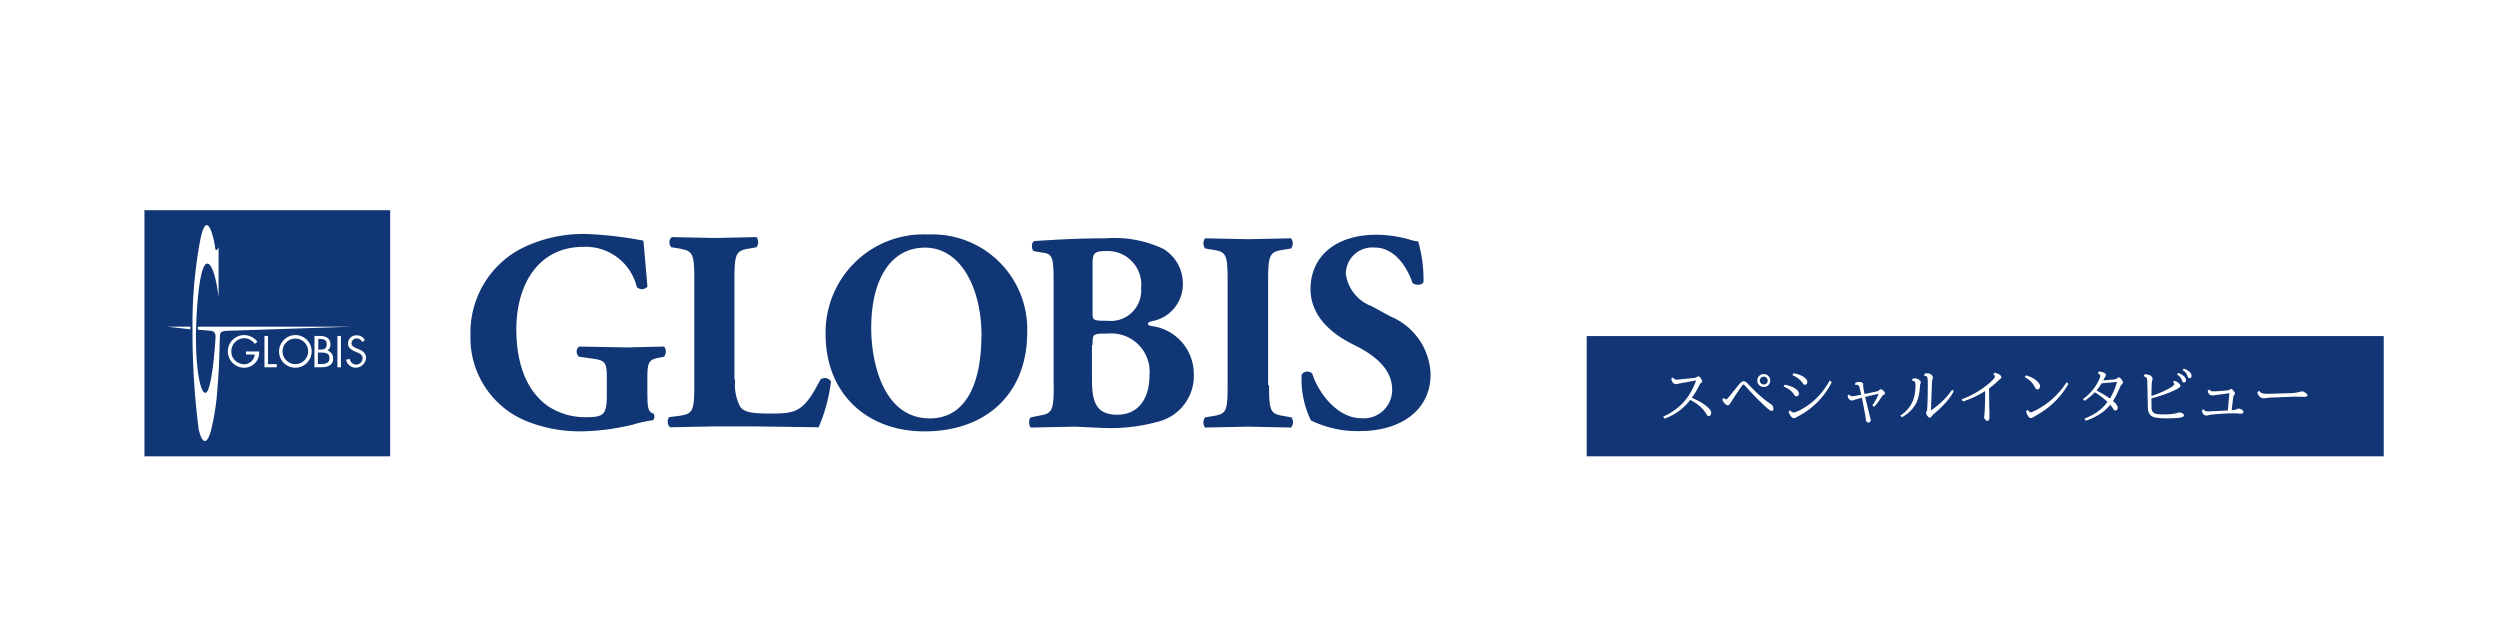
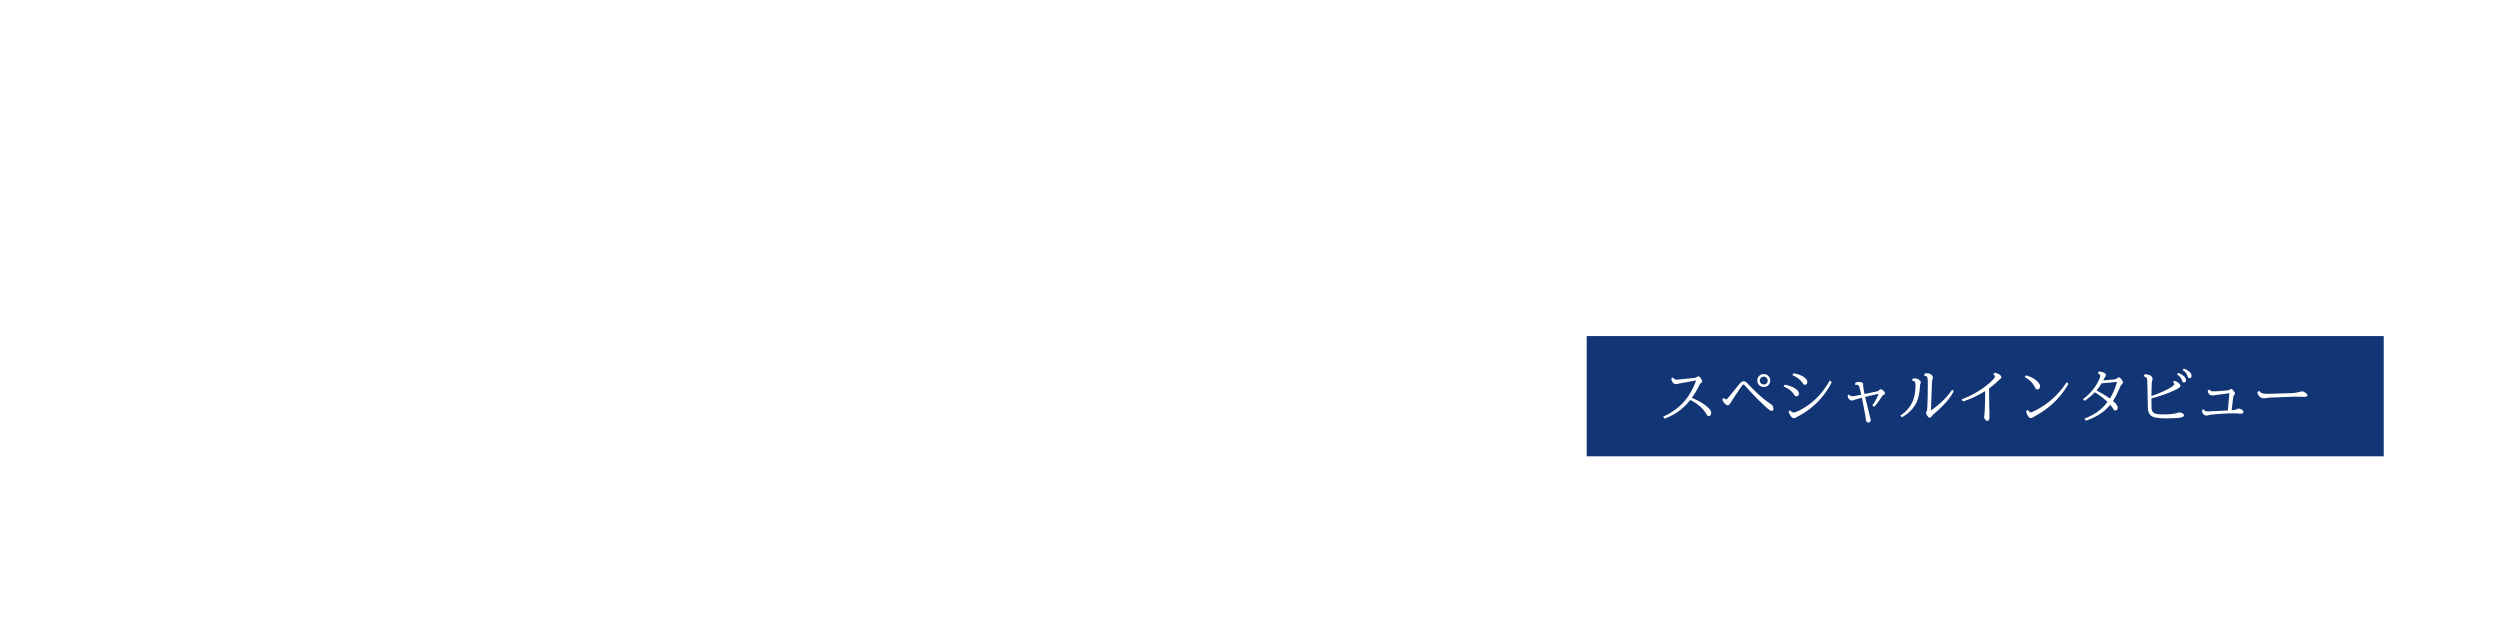
<svg xmlns="http://www.w3.org/2000/svg" width="900" height="230">
  <path fill="#fff" d="M0 0h900v230H0z" />
  <path fill="#113575" d="M571.207 120.986h286.936v43.288H571.207z" />
  <path d="M602.267 135.8c.23.57.67.856 1.326.856.383 0 1.37-.087 2.966-.262l3.3-.334a2.04 2.04 0 0 0 .95-.313c.258-.16.463-.24.616-.24.348 0 .717.355 1.107 1.065.174.313.26.564.26.752 0 .182-.115.338-.345.47-.265.153-.498.453-.7.898-.585 1.288-1.48 2.8-2.684 4.532 2.576 1.05 4.6 2.287 6.046 3.707.62.613.93 1.18.93 1.702a1.27 1.27 0 0 1-.261.805c-.18.236-.393.354-.637.354-.286 0-.55-.216-.794-.647-1.156-2.032-3.102-3.756-5.837-5.17-1.553 1.93-3.178 3.442-4.877 4.543-1.33.863-2.785 1.594-4.365 2.192l-.532-.73c3.063-1.357 5.594-3.182 7.592-5.473 1.77-2.025 3.196-4.542 4.282-7.55l-.366.052-5.9 1.086c-.383.126-.717.188-1.003.188-.466 0-.853-.205-1.16-.616-.257-.348-.435-.8-.532-1.326l.617-.542zm18.306 7.405c.244.37.505.553.783.553.265 0 .675-.365 1.232-1.096l3.77-4.627c.53-.528.957-.793 1.284-.793.313 0 .627.1.94.334.223.16.557.477 1.002.95 3.063 3.224 5.706 5.538 7.926 6.944.613.4.92.954.92 1.7 0 .23-.063.418-.188.564-.118.125-.257.188-.417.188-.313 0-.8-.278-1.462-.835-.738-.627-1.83-1.653-3.28-3.08-1.643-1.622-3.133-3.195-4.47-4.72-.508-.585-.835-.877-.98-.877-.132 0-.334.185-.605.553-.383.522-1.107 1.6-2.172 3.206l-1.88 2.893c-.34.55-.654.825-.94.825-.383 0-.783-.23-1.2-.7-.327-.354-.6-.8-.814-1.368l.552-.615zm14.4-8.532c.355 0 .7.083 1.034.25a2.29 2.29 0 0 1 1.065 1.096c.146.307.22.634.22.982a2.27 2.27 0 0 1-.292 1.117c-.446.808-1.13 1.2-2.057 1.2a2.24 2.24 0 0 1-1.399-.48c-.613-.466-.92-1.086-.92-1.858 0-.668.244-1.23.73-1.682.445-.425.985-.637 1.618-.637zm-.02.92c-.223 0-.442.056-.658.167a1.32 1.32 0 0 0-.752 1.253 1.36 1.36 0 0 0 .219.742c.285.438.686.657 1.2.657a1.36 1.36 0 0 0 1.41-1.409c0-.425-.164-.78-.5-1.065a1.37 1.37 0 0 0-.929-.345zm7.582 2.88c1.566.35 2.764.783 3.592 1.306.98.605 1.472 1.25 1.472 1.932a.96.96 0 0 1-.324.763.81.81 0 0 1-.564.22c-.285 0-.543-.185-.772-.554-.863-1.344-2.155-2.336-3.875-2.977l.47-.7zm1.963 9.2c.307.543.703.815 1.2.815.34 0 .877-.17 1.608-.512 2.423-1.12 4.644-2.678 6.663-4.668 1.8-1.8 3.4-3.9 4.74-6.33l.7.596c-2.66 5.354-6.708 9.46-12.145 12.322a17.34 17.34 0 0 0-.731.407c-.265.16-.512.24-.74.24-.37 0-.735-.243-1.097-.73-.34-.453-.613-.996-.814-1.63l.636-.5zm1.2-13.304c1.364.258 2.475.64 3.33 1.148 1.072.634 1.608 1.292 1.608 1.974 0 .467-.185.787-.553.96-.104.056-.216.084-.334.084-.265 0-.53-.202-.793-.606-.808-1.232-2.05-2.192-3.728-2.882l.47-.68zm22.202 3.425c.522-.2.97-.303 1.347-.303.57 0 1.013.143 1.326.43.132.125.2.268.2.428 0 .077-.01.178-.032.303a1.22 1.22 0 0 0-.02.188 12.33 12.33 0 0 0 .094.772l.063.387c.07.57.2 1.184.366 1.838l2.538-.533 1.86-.386a1.7 1.7 0 0 0 .94-.554c.125-.146.285-.22.48-.22.34 0 .762.28 1.263.836.18.2.272.4.272.574 0 .258-.17.46-.512.605-.2.1-.4.3-.606.596-1.072 1.685-2.012 2.924-2.82 3.718l-.616-.512c1.058-1.518 1.807-2.914 2.245-4.188l-.45.104-4.386 1.003 1.68 6.892c.223.794.334 1.284.334 1.473a.93.93 0 0 1-.136.501c-.153.25-.344.376-.574.376-.626 0-.978-.37-1.055-1.107-.16-1.413-.64-4.023-1.44-7.832l-2.465.7c-.4.195-.738.293-1.044.293-.404 0-.773-.167-1.107-.502-.244-.243-.418-.622-.522-1.138l.512-.585c.278.46.675.7 1.2.7.32 0 1.274-.164 2.86-.5l.334-.063-.658-2.777c-.146-.516-.463-.773-.95-.773-.132 0-.324.015-.574.042l.063-.793zm20.74-1.515c.27-.05.5-.073.658-.073.647 0 1.218.205 1.712.616.32.27.48.53.48.772 0 .153-.042.324-.125.512-.1.223-.16.654-.2 1.295-.174 2.514-.668 4.515-1.483 6.005-1.05 1.914-2.715 3.52-4.992 4.814l-.574-.606c2.075-1.364 3.543-3.056 4.407-5.075.703-1.636 1.055-3.564 1.055-5.785 0-.703-.108-1.17-.324-1.4-.174-.194-.453-.292-.835-.292h-.178l.408-.784zm4.365-1.806c.327-.07.564-.104.7-.104a2.41 2.41 0 0 1 1.713.668c.292.27.438.558.438.856 0 .125-.05.33-.146.616-.1.258-.157.734-.2 1.43l-.376 9.796c3.105-2.103 5.67-4.6 7.697-7.488l.5.627c-.863 1.63-2.012 3.2-3.446 4.7-1.093 1.155-2.367 2.343-3.822 3.56-.18.153-.376.373-.584.658-.28.4-.508.585-.7.585-.383 0-.773-.355-1.17-1.065-.14-.258-.2-.477-.2-.658 0-.146.045-.303.136-.47.146-.285.233-.665.26-1.14.132-2.18.198-5.347.198-9.503 0-.988-.098-1.622-.292-1.9-.195-.27-.574-.407-1.138-.407l.426-.774zm13.2 9.284c3.544-1.315 6.75-3.16 9.618-5.534 1.56-1.288 2.34-2.196 2.34-2.726 0-.355-.23-.623-.7-.805l.752-.512a5.05 5.05 0 0 1 1.514.638c.515.313.773.637.773.97 0 .195-.132.397-.397.605a10.83 10.83 0 0 0-.835.742c-.814.82-1.887 1.723-3.216 2.704l.136 10.005a9.71 9.71 0 0 1 .01.386c0 .863-.26 1.295-.783 1.295-.244 0-.5-.15-.74-.45-.265-.327-.397-.633-.397-.92a5.71 5.71 0 0 1 .083-.75c.16-.982.26-3.857.303-8.626-2.576 1.615-5.242 2.864-8 3.75l-.47-.773zm23.185-8.636c1.615.487 2.854 1.113 3.718 1.88.884.786 1.326 1.465 1.326 2.036 0 .327-.1.603-.303.825-.195.23-.425.345-.7.345-.286 0-.525-.185-.72-.554-.508-1-1.07-1.807-1.682-2.392-.578-.55-1.298-1.05-2.162-1.504l.512-.636zm.647 12.385c.306.613.647.92 1.023.92.23 0 .74-.194 1.535-.584a27.93 27.93 0 0 0 6.903-4.836c1.83-1.74 3.33-3.557 4.5-5.45l.637.647c-2.722 4.797-6.648 8.616-11.78 11.456a19.58 19.58 0 0 0-.856.522c-.32.202-.6.303-.867.303-.418 0-.776-.25-1.076-.752a6.37 6.37 0 0 1-.689-1.671l.668-.553zm19.82-3.812c2.095-1.524 3.766-3.355 5.013-5.493.793-1.364 1.2-2.335 1.2-2.913 0-.425-.307-.7-.92-.856l.512-.7c.62.056 1.155.177 1.608.365.57.236.856.543.856.92 0 .202-.087.42-.26.658a4.69 4.69 0 0 0-.47.835l-.198.428 3.916-.344c.37-.05.738-.2 1.107-.48.236-.174.42-.262.553-.262.223 0 .46.144.7.43.543.626.814 1.104.814 1.43 0 .18-.132.38-.397.595-.237.202-.477.585-.72 1.15-.794 1.894-1.626 3.522-2.496 4.887 1.128.968 1.692 1.78 1.692 2.434 0 .265-.073.5-.22.68-.153.216-.373.323-.658.323-.25 0-.508-.22-.772-.657-.216-.37-.564-.832-1.044-1.4-2.02 2.52-4.943 4.432-8.772 5.733l-.512-.752c2.095-.808 3.892-1.8 5.388-2.976 1.044-.83 2.016-1.842 2.914-3.04-1.336-1.24-2.854-2.398-4.553-3.478a22.31 22.31 0 0 1-3.687 3.102l-.595-.628zm12.26-6.203l-5.545.512c-.522.885-1.135 1.733-1.838 2.548 2.012 1.072 3.617 2.044 4.814 2.914 1.093-1.72 1.95-3.7 2.57-5.974zm20.78-.428c1.372.634 2.057 1.25 2.057 1.85 0 .368-.58.84-1.744 1.4-2.207 1.086-5.107 2.13-8.7 3.133l.052 3.54c.063.968.487 1.595 1.274 1.88.592.216 1.553.324 2.882.324 2.165 0 3.822-.17 4.97-.512.432-.133.755-.198.97-.198.292 0 .634.107 1.023.323.37.2.554.45.554.72 0 .34-.348.592-1.044.752-.905.216-2.68.323-5.326.323-2.388 0-4.007-.2-4.856-.574-1.15-.515-1.74-1.587-1.775-3.216l-.22-9.858c-.02-.467-.146-.814-.376-1.045-.202-.194-.526-.34-.97-.438l.45-.74c.842.035 1.504.185 1.984.45.543.3.814.707.814 1.222 0 .133-.035.324-.104.574-.1.397-.177.805-.198 1.222l-.094 4-.01.345c2.4-.78 4.56-1.698 6.454-2.757 1.177-.654 1.765-1.162 1.765-1.524 0-.278-.178-.533-.533-.763l.7-.43zm1.264-2.798c.78.27 1.417.616 1.9 1.034.6.5.888 1.02.888 1.556 0 .3-.094.525-.282.68-.132.098-.275.146-.428.146-.292 0-.498-.122-.616-.366-.02-.048-.063-.17-.125-.365-.28-.905-.877-1.622-1.796-2.15l.448-.533zm2.016-1.567c.78.278 1.417.626 1.9 1.044.592.502.888 1.02.888 1.557 0 .306-.094.532-.282.68-.132.098-.275.146-.428.146-.292 0-.498-.12-.616-.365a3.68 3.68 0 0 1-.125-.365c-.278-.905-.877-1.622-1.796-2.15l.448-.545zm9.19 7.488c.223.474.7.7 1.43.7.64 0 1.497-.048 2.57-.146l1.4-.104 1.483-.136a1.27 1.27 0 0 0 .428-.209c.27-.188.46-.282.564-.282.223 0 .557.307 1.002.92.223.307.334.547.334.72 0 .167-.094.355-.282.563a1.32 1.32 0 0 0-.324.679l-.574 4.794c.898-.056 1.524-.185 1.88-.387.265-.14.498-.2.7-.2.362 0 .76.16 1.2.48.313.23.47.467.47.7 0 .432-.32.647-.96.647a7.92 7.92 0 0 1-.668-.04c-.432-.05-1.114-.073-2.046-.073-2.416 0-5.037.153-7.864.46-.383.042-.74.115-1.076.22-.257.076-.487.114-.7.114-.453 0-.85-.198-1.2-.595-.25-.285-.4-.686-.48-1.2l.595-.532c.14.327.358.546.658.657.27.104.668.157 1.2.157l3.822-.167 3.102-.157.533-6.203-5.347.7a2.84 2.84 0 0 1-.804.104c-.892 0-1.435-.563-1.63-1.7l.595-.5zm17.973.47c.23.418.536.707.92.867.397.167 1.072.25 2.026.25l8.626-.24c1.197-.084 2.245-.255 3.143-.512.306-.084.522-.126.647-.126.453 0 .957.23 1.514.7.292.237.44.46.44.668 0 .4-.397.616-1.2.616a19.68 19.68 0 0 1-.835-.031l-2.56-.052-8.7.345a8.13 8.13 0 0 0-.366.02l-1.243.146a4.53 4.53 0 0 1-.783.073c-1.114 0-1.9-.725-2.36-2.173l.732-.542zm-759.912-63.4h85.6v85.608h-85.6V77.257z" fill="#fff" />
-   <path d="M233.075 142.06c0 4.3.158 6.35 2.223 6.83.48.48.316 2.223-.316 2.396a42.69 42.69 0 0 0-7.146 1.589c-5.925 1.437-11.998 2.284-18.105 2.395a51.31 51.31 0 0 1-20.169-3.654c-12.56-5.087-20.615-17.458-20.188-30.998-.35-12.885 6.592-24.868 17.947-30.97a49.88 49.88 0 0 1 23.986-5.403 135.96 135.96 0 0 1 20.332 2.395l1.437 16.524c-.914 1.098-2.545 1.246-3.643.332a2.2 2.2 0 0 1-.188-.174c-2.136-8.8-10.188-14.838-19.22-14.455-16.198 0-24.14 13.507-24.14 29.695 0 14.607 5.077 23.35 11.6 27.78a24.23 24.23 0 0 0 13.975 3.831c5.876 0 6.993-1.1 6.993-7.782v-6.514c0-5.557-.637-6.193-5.556-6.83l-4.455-.636c-1-.855-1.134-2.367-.28-3.375a2.18 2.18 0 0 1 .28-.28l17.315.315 13.344-.315a3.1 3.1 0 0 1 0 3.654l-2.395.478c-3.017.638-3.654 1.6-3.654 6.993v6.193l.032-.014zm31.597-5.404a17.27 17.27 0 0 0 1.748 9.688c1.27 1.75 3.175 2.54 10.643 2.54 9.373 0 12.228-.316 18.267-12.228.584-.45 1.326-.632 2.06-.513a2.62 2.62 0 0 1 1.772 1.149 59.79 59.79 0 0 1-4.455 16.525l-23.66-.316h-13.66l-16.198.316c-.958-.987-1.092-2.515-.316-3.654l3.832-.48c4.607-.795 5.24-1.437 5.24-10.96V100.6c0-9.58-.637-10.164-5.24-11.112l-3.018-.48a2.54 2.54 0 0 1 .086-3.589 4.15 4.15 0 0 1 .07-.065l15.408.316 15.087-.316c.795 1.088.795 2.567 0 3.654l-2.7.48c-4.608.795-5.24 1.6-5.24 11.112v36.056h.275zm88.626-15.73c0 16.523-5.24 29.696-18.584 29.696-16.677 0-21.074-20-21.074-32.57 0-17.147 6.83-28.905 19.378-28.905 12.702.014 20.328 14.307 20.328 31.78l-.048-.001zm-19.54-36.53a35.23 35.23 0 0 0-25.998 10.077 35.3 35.3 0 0 0-10.537 25.863c0 21.443 14.93 34.964 35.577 34.964 22.033 0 37-13.344 37-35.73a34.1 34.1 0 0 0-10.298-25.5 34.15 34.15 0 0 0-25.768-9.627l.015-.047zm59.568 11.385c0-4.454.158-5.397 4.924-5.397a12.07 12.07 0 0 1 12.604 11.51 12.08 12.08 0 0 1-.056 1.834 10.93 10.93 0 0 1-9.987 11.78c-.693.057-1.4.048-2.084-.028-5.24 0-5.398-.158-5.398-2.874l-.003-16.826zm-13.976 43.043c0 9.2-.638 10.06-5.24 10.8l-3.017.638c-.795.316-.795 3.017 0 3.654l15.882-.316 10.537.48a64.38 64.38 0 0 0 20.332-2.543 16.94 16.94 0 0 0 11.912-17.147 17.34 17.34 0 0 0-15.092-16.998c-.958-.158-1.437-.48-1.437-.795 0-.48.958-.958 2.06-1.1 6.063-1.327 10.407-6.706 10.537-12.865a14.56 14.56 0 0 0-6.975-13.008 40.99 40.99 0 0 0-20.805-3.832c-10.164 0-17.626.48-25.414.957-1.6.158-1.27 3.176-.48 3.655l2.7.48c4.3.48 4.454 1.6 4.454 11.9v36.104l.045-.063zm13.976-14.607c0-4.13 0-4.13 5.556-4.13 7.6-.66 14.277 4.956 14.94 12.547a13.74 13.74 0 0 1-.014 2.541c0 8.257-3.975 14.13-11.6 14.13-7.94 0-9.1-5.076-9.1-13.028V124.2h.2zm63.53 14.454c0 9.7.637 10.32 5.397 11.112l2.7.478c.744 1.124.68 2.6-.157 3.655l-15.4-.316-15.565.316c-.796-1.087-.796-2.567 0-3.655l2.873-.478c4.765-.796 5.24-1.6 5.24-11.112v-37.646c0-9.7-.637-10.322-5.24-11.1l-2.873-.48c-.796-1.087-.796-2.567 0-3.654l15.565.316 15.4-.316a3.1 3.1 0 0 1 0 3.654l-2.874.48c-4.766.794-5.398 1.6-5.398 11.1v37.646h.33zm32.56 16.524a38.16 38.16 0 0 1-17.472-3.831c-2.5-5.13-3.666-10.82-3.353-16.524a2.49 2.49 0 0 1 3.466-.626c.132.1.253.195.365.3 2.06 6.67 8.895 16.045 17.626 16.045a10.22 10.22 0 0 0 7.854-2.682 10.25 10.25 0 0 0 3.276-7.625c0-8.258-7.783-13.18-13.976-16.2-7.303-3.654-15.408-9.847-15.408-20 0-11.6 8.894-19.542 23.66-19.542a44.6 44.6 0 0 1 11.596 1.6c1.126.415 2.303.683 3.497.795a49.92 49.92 0 0 1 1.916 14.612c-.48 1.27-3.017 1.27-3.974.317-1.75-5.24-6.194-12.707-13.507-12.707a9.53 9.53 0 0 0-10.436 8.53c-.035.333-.05.667-.048 1 .742 5.297 4.35 9.756 9.372 11.6l6.673 3.654a23.37 23.37 0 0 1 14.454 20.489c.288 12.692-10.03 20.797-25.595 20.797l.014.016zm-373.884-28.28h-1.1v4.128h1.27c1.436 0 2.874-.316 2.874-2.06.167-1.907-1.6-2.06-3.032-2.06v-.008zm2.068-2.955c0-1.75-1.112-1.916-2.54-1.916h-.48v3.83h.48c1.436.001 2.54-.177 2.54-1.915zm-11.284-2.074a4.6 4.6 0 0 0-4.589 4.607c.005 2.54 2.068 4.595 4.608 4.588a4.6 4.6 0 0 0 4.588-4.588 4.6 4.6 0 0 0-4.588-4.607zM52 75.667v88.607h88.463V75.667H52zm16.524 42.886l-8.42-.958h8.42v.958zm10.643 3.175c-.158 1.6-.158 10.164-.794 16.677a89.35 89.35 0 0 1-2.396 16.52c-1.27 4.766-3.018 5.557-4.454-.315-1.537-12.063-2.28-24.212-2.222-36.372a163.22 163.22 0 0 1 2.874-32.244c2.395-11.437 4.924.158 5.24 3.018.158 1.75.958.958 1.27-.158v18.104c-.316-2.874-1.75-12.228-4.13-12.07s-3.654 12.4-3.97 23.502 1.1 23.028 3.353 23.028 3.497-16.677 3.654-19.853c.158-2.54-1.436-2.394-2.222-2.54-.638 0-1.1-.158-4.13-.316v-1.1h55.272l-43.36 1.436c-4.47-.01-3.85.944-4 2.692l.003-.01zm12.865 8.736a5.35 5.35 0 0 1-4.128 1.917 5.88 5.88 0 0 1-5.881-5.873 5.88 5.88 0 0 1 5.874-5.88c1.88.024 3.637.907 4.773 2.395l-.958.795a4.68 4.68 0 0 0-3.832-2.064 4.75 4.75 0 0 0-4.607 4.765c-.02 1.187.438 2.33 1.27 3.177.846.852 1.977 1.363 3.174 1.436 2.045.082 3.794-1.457 3.972-3.496h-3.152v-1.1H93.3a5.43 5.43 0 0 1-1.268 3.939zm7.625 1.75h-4.454V120.93h1.27v10.163h3.175l.01 1.122zm6.67.158a5.86 5.86 0 0 1-5.875-5.848v-.03c.048-3.226 2.65-5.828 5.875-5.877 3.247 0 5.876 2.63 5.876 5.877s-2.63 5.877-5.876 5.877zm9.58-.158h-2.702V120.93h1.917c2.06 0 3.832.794 3.832 3.018.073.9-.355 1.748-1.1 2.223a2.9 2.9 0 0 1 2.063 2.873c.124 2.204-1.758 3.162-4.004 3.162l.005.01zm6.83 0h-1.27V120.93h1.27v11.285zm5.4.158c-1.722.054-3.218-1.175-3.497-2.875l1.27-.316c.156 1.13 1.084 1.993 2.222 2.065a2.31 2.31 0 0 0 2.395-2.22c0-1.273-.958-1.752-2.06-2.226l-.795-.315c-1.27-.637-2.395-1.27-2.395-2.875a2.93 2.93 0 0 1 2.978-2.884 3.28 3.28 0 0 1 .198.01 3 3 0 0 1 2.874 1.749l-.958.638c-.322-.772-1.08-1.274-1.916-1.27a1.8 1.8 0 0 0-1.913 1.671c-.001.026-.003.05-.003.078 0 .957.958 1.436 1.75 1.75l.795.315c1.437.637 2.7 1.437 2.7 3.175a3.78 3.78 0 0 1-3.644 3.53z" fill="#103675" />
</svg>